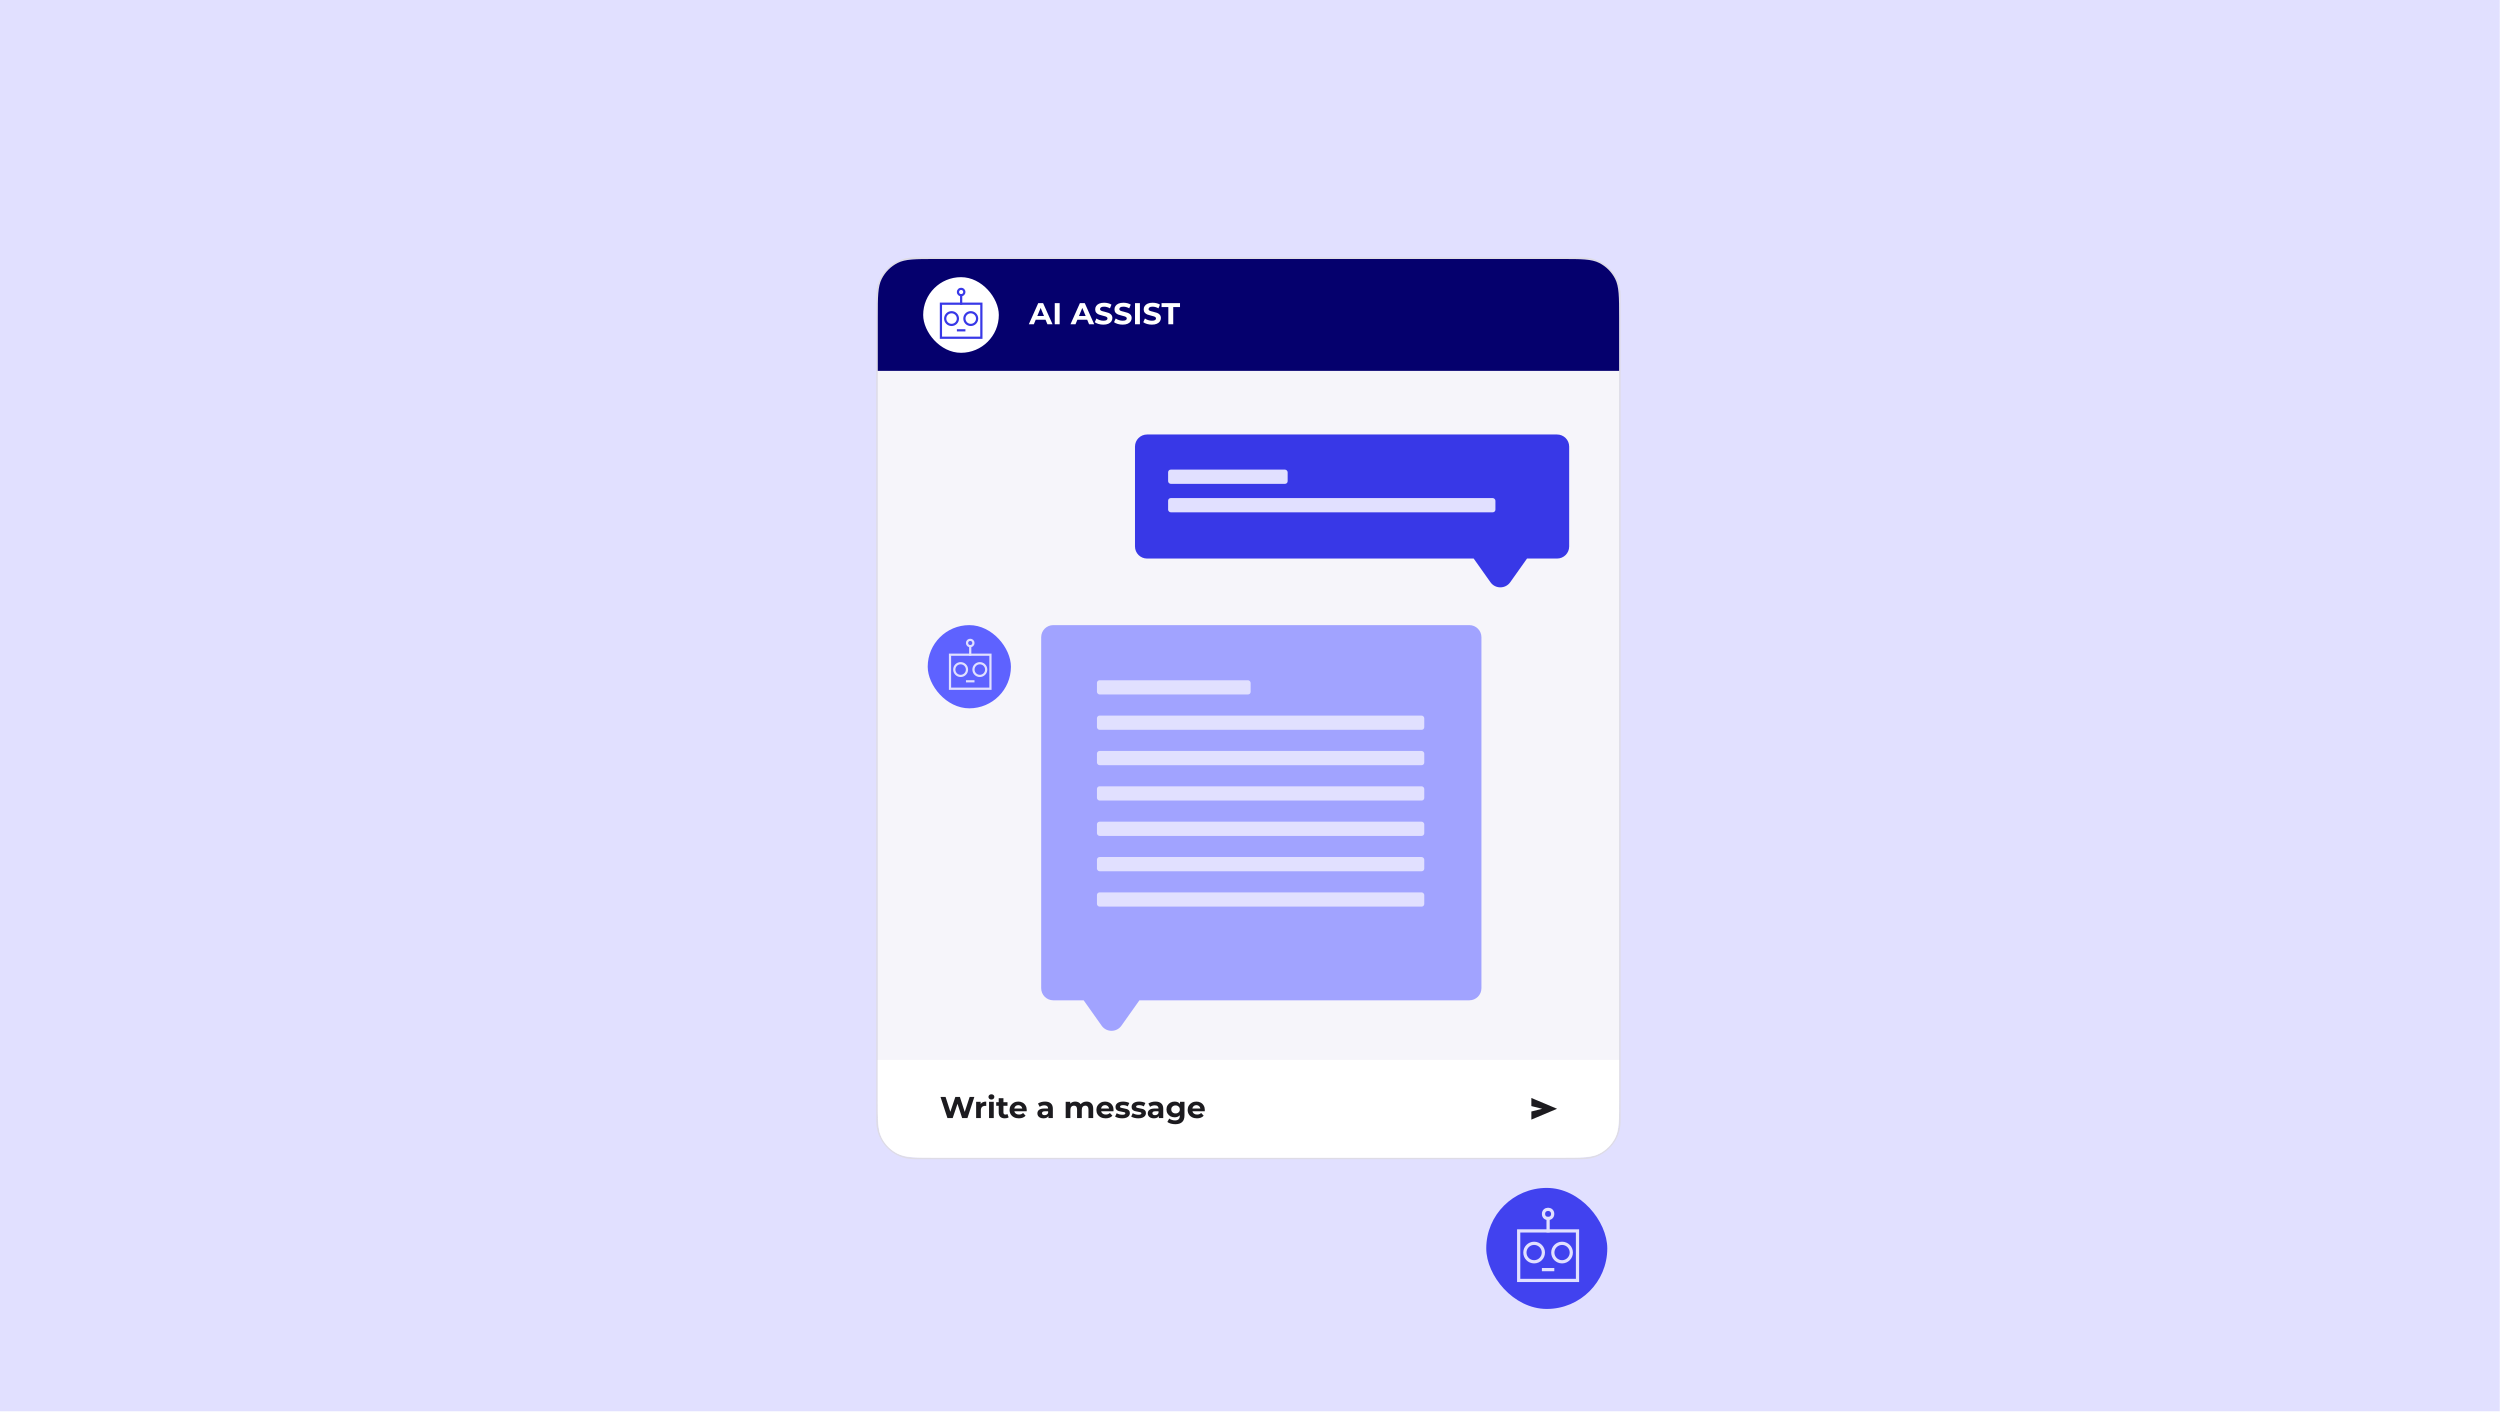
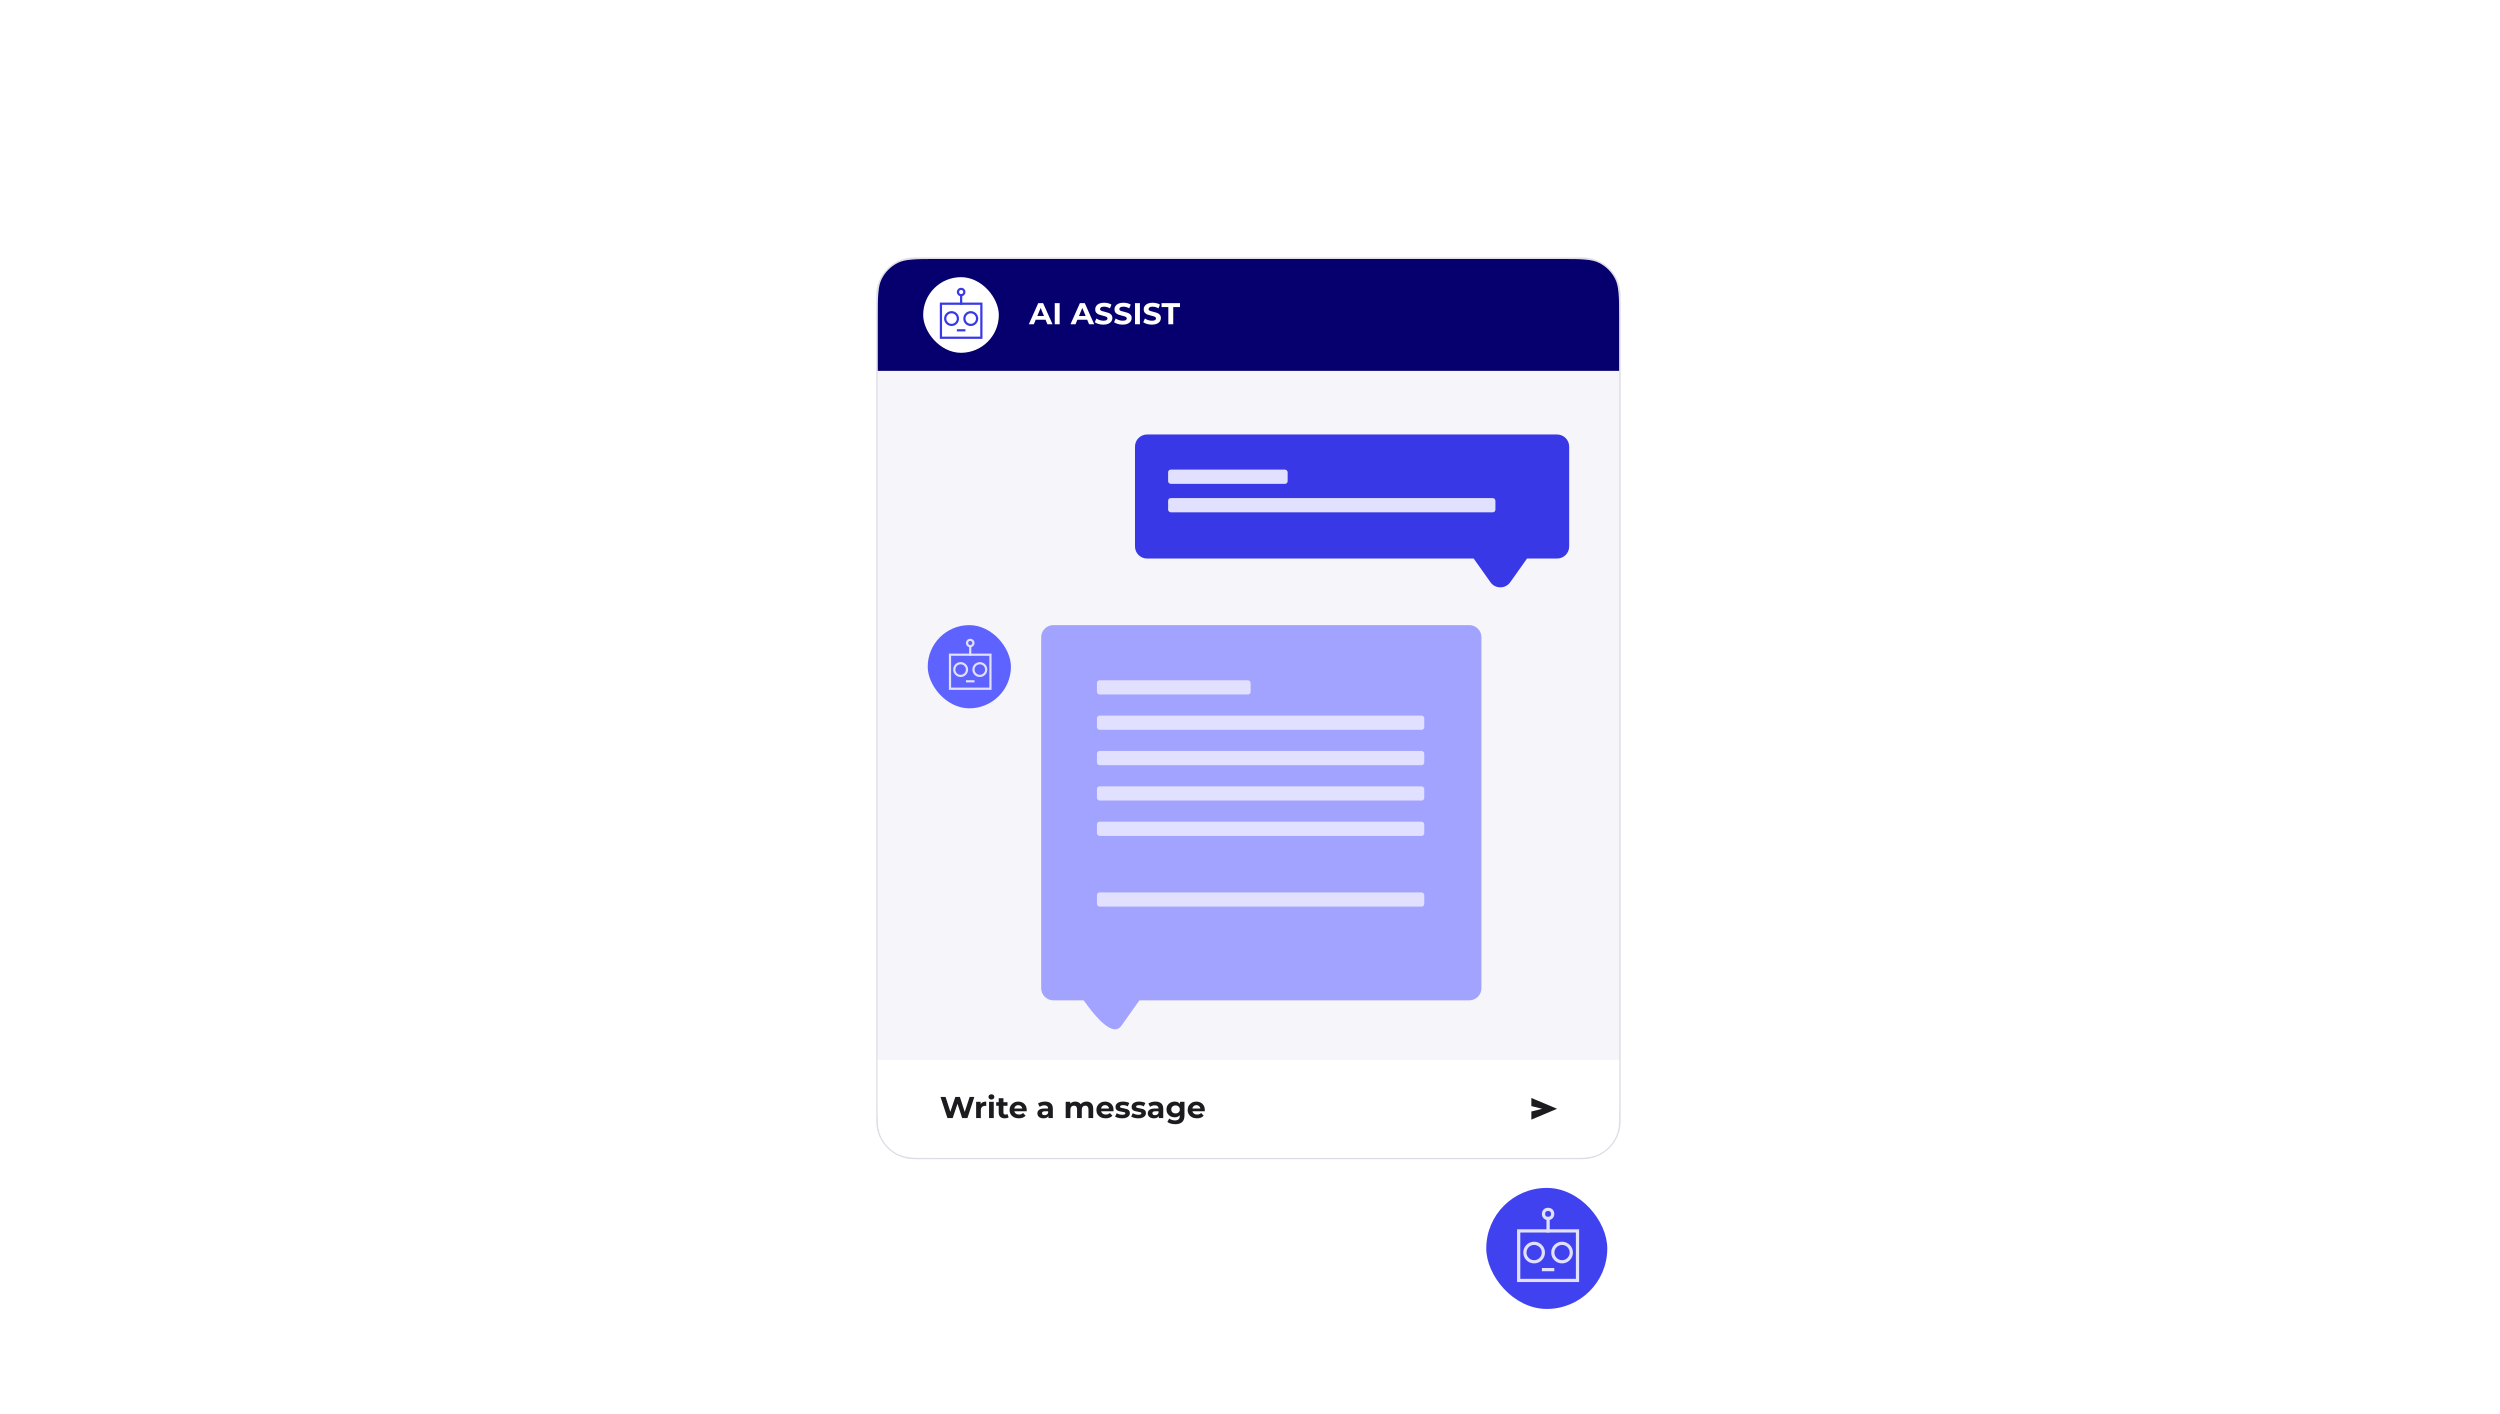
<svg xmlns="http://www.w3.org/2000/svg" width="806" height="456" viewBox="0 0 806 456" fill="none">
  <g clip-path="url(#clip0_13354_7370)">
-     <path d="M-1 0H806V455H-1V0Z" fill="#E1E0FF" />
    <g filter="url(#filter0_dddddd_13354_7370)">
      <path d="M294.706 58.756C288.106 58.756 282.756 64.106 282.756 70.706V337.02C282.756 343.62 288.106 348.97 294.706 348.97H510.294C516.894 348.97 522.244 343.62 522.244 337.02V70.706C522.244 64.106 516.894 58.756 510.294 58.756H294.706Z" stroke="#DEDCE5" stroke-width="0.488" />
      <path d="M283 77.73C283 71.174 283 67.896 284.276 65.392C285.398 63.189 287.189 61.398 289.392 60.276C291.896 59 295.174 59 301.73 59H503.27C509.826 59 513.104 59 515.608 60.276C517.811 61.398 519.602 63.189 520.724 65.392C522 67.896 522 71.174 522 77.73V95.094H283V77.73Z" fill="#05006D" />
      <rect x="297.633" y="64.853" width="24.388" height="24.388" rx="12.194" fill="white" />
      <rect x="303.356" y="73.411" width="13.038" height="10.975" stroke="#3838E7" stroke-width="0.716" />
      <circle cx="306.78" cy="78.208" r="2.049" stroke="#3838E7" stroke-width="0.716" />
      <circle cx="312.97" cy="78.208" r="2.049" stroke="#3838E7" stroke-width="0.716" />
      <path d="M309.875 70.3V73.738" stroke="#3838E7" stroke-width="0.716" />
      <path d="M308.499 81.992H311.25" stroke="#3838E7" stroke-width="0.716" />
      <circle cx="309.874" cy="69.645" r="1.018" stroke="#3838E7" stroke-width="0.716" />
      <path d="M337.082 78.584H333.912L333.307 80.047H331.688L334.731 73.218H336.292L339.345 80.047H337.687L337.082 78.584ZM336.585 77.384L335.502 74.769L334.419 77.384H336.585ZM340.054 73.218H341.634V80.047H340.054V73.218ZM350.514 78.584H347.344L346.739 80.047H345.12L348.164 73.218H349.724L352.778 80.047H351.119L350.514 78.584ZM350.017 77.384L348.934 74.769L347.851 77.384H350.017ZM355.73 80.164C355.19 80.164 354.666 80.092 354.159 79.949C353.658 79.8 353.255 79.608 352.95 79.374L353.486 78.184C353.779 78.398 354.127 78.571 354.53 78.701C354.933 78.831 355.336 78.896 355.74 78.896C356.188 78.896 356.52 78.831 356.735 78.701C356.949 78.564 357.056 78.385 357.056 78.164C357.056 78.002 356.991 77.868 356.861 77.764C356.738 77.654 356.575 77.566 356.374 77.501C356.179 77.436 355.912 77.364 355.574 77.286C355.053 77.163 354.627 77.039 354.296 76.915C353.964 76.792 353.678 76.594 353.437 76.32C353.203 76.047 353.086 75.683 353.086 75.228C353.086 74.831 353.193 74.474 353.408 74.155C353.623 73.83 353.945 73.573 354.374 73.384C354.81 73.195 355.34 73.101 355.964 73.101C356.4 73.101 356.826 73.153 357.242 73.257C357.658 73.361 358.022 73.511 358.334 73.706L357.847 74.906C357.216 74.548 356.585 74.369 355.954 74.369C355.512 74.369 355.184 74.441 354.969 74.584C354.761 74.727 354.657 74.916 354.657 75.15C354.657 75.384 354.777 75.559 355.018 75.677C355.265 75.787 355.639 75.898 356.14 76.008C356.66 76.132 357.086 76.255 357.417 76.379C357.749 76.502 358.032 76.698 358.266 76.964C358.507 77.231 358.627 77.592 358.627 78.047C358.627 78.437 358.517 78.795 358.295 79.12C358.081 79.439 357.756 79.692 357.32 79.881C356.884 80.07 356.354 80.164 355.73 80.164ZM361.951 80.164C361.411 80.164 360.887 80.092 360.38 79.949C359.879 79.8 359.476 79.608 359.17 79.374L359.707 78.184C360 78.398 360.348 78.571 360.751 78.701C361.154 78.831 361.557 78.896 361.96 78.896C362.409 78.896 362.741 78.831 362.955 78.701C363.17 78.564 363.277 78.385 363.277 78.164C363.277 78.002 363.212 77.868 363.082 77.764C362.959 77.654 362.796 77.566 362.594 77.501C362.399 77.436 362.133 77.364 361.795 77.286C361.274 77.163 360.848 77.039 360.517 76.915C360.185 76.792 359.899 76.594 359.658 76.32C359.424 76.047 359.307 75.683 359.307 75.228C359.307 74.831 359.414 74.474 359.629 74.155C359.843 73.83 360.165 73.573 360.595 73.384C361.03 73.195 361.56 73.101 362.185 73.101C362.62 73.101 363.046 73.153 363.463 73.257C363.879 73.361 364.243 73.511 364.555 73.706L364.067 74.906C363.437 74.548 362.806 74.369 362.175 74.369C361.733 74.369 361.404 74.441 361.19 74.584C360.982 74.727 360.878 74.916 360.878 75.15C360.878 75.384 360.998 75.559 361.238 75.677C361.486 75.787 361.86 75.898 362.36 76.008C362.881 76.132 363.307 76.255 363.638 76.379C363.97 76.502 364.253 76.698 364.487 76.964C364.728 77.231 364.848 77.592 364.848 78.047C364.848 78.437 364.737 78.795 364.516 79.12C364.302 79.439 363.976 79.692 363.541 79.881C363.105 80.07 362.575 80.164 361.951 80.164ZM365.928 73.218H367.508V80.047H365.928V73.218ZM371.372 80.164C370.832 80.164 370.309 80.092 369.802 79.949C369.301 79.8 368.898 79.608 368.592 79.374L369.129 78.184C369.421 78.398 369.769 78.571 370.172 78.701C370.576 78.831 370.979 78.896 371.382 78.896C371.831 78.896 372.162 78.831 372.377 78.701C372.592 78.564 372.699 78.385 372.699 78.164C372.699 78.002 372.634 77.868 372.504 77.764C372.38 77.654 372.218 77.566 372.016 77.501C371.821 77.436 371.554 77.364 371.216 77.286C370.696 77.163 370.27 77.039 369.938 76.915C369.607 76.792 369.32 76.594 369.08 76.32C368.846 76.047 368.729 75.683 368.729 75.228C368.729 74.831 368.836 74.474 369.051 74.155C369.265 73.83 369.587 73.573 370.016 73.384C370.452 73.195 370.982 73.101 371.606 73.101C372.042 73.101 372.468 73.153 372.884 73.257C373.301 73.361 373.665 73.511 373.977 73.706L373.489 74.906C372.858 74.548 372.227 74.369 371.597 74.369C371.154 74.369 370.826 74.441 370.611 74.584C370.403 74.727 370.299 74.916 370.299 75.15C370.299 75.384 370.42 75.559 370.66 75.677C370.907 75.787 371.281 75.898 371.782 76.008C372.302 76.132 372.728 76.255 373.06 76.379C373.392 76.502 373.674 76.698 373.909 76.964C374.149 77.231 374.27 77.592 374.27 78.047C374.27 78.437 374.159 78.795 373.938 79.12C373.723 79.439 373.398 79.692 372.962 79.881C372.527 80.07 371.997 80.164 371.372 80.164ZM376.669 74.506H374.483V73.218H380.434V74.506H378.249V80.047H376.669V74.506Z" fill="white" />
      <g clip-path="url(#clip1_13354_7370)">
        <path d="M283 95.094H522V329.997C522 336.553 522 339.831 520.724 342.335C519.602 344.537 517.811 346.328 515.608 347.451C513.104 348.726 509.826 348.726 503.27 348.726H301.73C295.174 348.726 291.896 348.726 289.392 347.451C287.189 346.328 285.398 344.537 284.276 342.335C283 339.831 283 336.553 283 329.997V95.094Z" fill="#F6F5FA" />
        <rect x="299.096" y="177.037" width="26.826" height="26.826" rx="13.413" fill="#5E62FF" />
        <rect x="306.282" y="186.57" width="13.038" height="10.975" stroke="#E1E0FF" stroke-width="0.716" />
        <circle cx="309.707" cy="191.366" r="2.049" stroke="#E1E0FF" stroke-width="0.716" />
        <circle cx="315.897" cy="191.366" r="2.049" stroke="#E1E0FF" stroke-width="0.716" />
        <path d="M312.802 183.458V186.897" stroke="#E1E0FF" stroke-width="0.716" />
        <path d="M311.426 195.15H314.177" stroke="#E1E0FF" stroke-width="0.716" />
        <circle cx="312.801" cy="182.803" r="1.018" stroke="#E1E0FF" stroke-width="0.716" />
-         <path fill-rule="evenodd" clip-rule="evenodd" d="M339.579 177.035C337.424 177.035 335.677 178.782 335.677 180.937V294.096C335.677 296.251 337.424 297.998 339.579 297.998H349.371L355.173 306.187C356.729 308.382 359.986 308.382 361.541 306.187L367.344 297.998H473.712C475.867 297.998 477.614 296.251 477.614 294.096V180.937C477.614 178.782 475.867 177.035 473.712 177.035H339.579Z" fill="#A1A3FF" />
+         <path fill-rule="evenodd" clip-rule="evenodd" d="M339.579 177.035C337.424 177.035 335.677 178.782 335.677 180.937V294.096C335.677 296.251 337.424 297.998 339.579 297.998H349.371C356.729 308.382 359.986 308.382 361.541 306.187L367.344 297.998H473.712C475.867 297.998 477.614 296.251 477.614 294.096V180.937C477.614 178.782 475.867 177.035 473.712 177.035H339.579Z" fill="#A1A3FF" />
        <rect x="353.656" y="194.808" width="49.551" height="4.588" rx="0.851" fill="#E1E0FF" />
        <rect x="353.656" y="206.207" width="105.526" height="4.588" rx="0.851" fill="#E1E0FF" />
        <rect x="353.656" y="217.606" width="105.526" height="4.588" rx="0.851" fill="#E1E0FF" />
        <rect x="353.656" y="229.005" width="105.526" height="4.588" rx="0.851" fill="#E1E0FF" />
        <rect x="353.656" y="240.404" width="105.526" height="4.588" rx="0.851" fill="#E1E0FF" />
-         <rect x="353.656" y="251.804" width="105.526" height="4.588" rx="0.851" fill="#E1E0FF" />
        <rect x="353.656" y="263.203" width="105.526" height="4.588" rx="0.851" fill="#E1E0FF" />
        <path d="M283 317.217H522V329.997C522 336.553 522 339.831 520.724 342.335C519.602 344.538 517.811 346.329 515.608 347.451C513.104 348.727 509.826 348.727 503.27 348.727H301.73C295.174 348.727 291.896 348.727 289.392 347.451C287.189 346.329 285.398 344.538 284.276 342.335C283 339.831 283 336.553 283 329.997V317.217Z" fill="white" />
        <path d="M314.129 329.143L311.895 335.972H310.197L308.695 331.348L307.144 335.972H305.456L303.213 329.143H304.852L306.393 333.943L308.002 329.143H309.466L311.026 333.982L312.617 329.143H314.129ZM316.157 331.416C316.339 331.162 316.583 330.971 316.889 330.84C317.201 330.71 317.558 330.645 317.962 330.645V332.05C317.793 332.037 317.679 332.031 317.62 332.031C317.185 332.031 316.843 332.154 316.596 332.401C316.349 332.642 316.225 333.006 316.225 333.494V335.972H314.703V330.723H316.157V331.416ZM318.867 330.723H320.388V335.972H318.867V330.723ZM319.627 329.992C319.348 329.992 319.12 329.911 318.945 329.748C318.769 329.585 318.681 329.384 318.681 329.143C318.681 328.902 318.769 328.701 318.945 328.538C319.12 328.376 319.348 328.294 319.627 328.294C319.907 328.294 320.135 328.372 320.31 328.529C320.486 328.685 320.574 328.88 320.574 329.114C320.574 329.367 320.486 329.579 320.31 329.748C320.135 329.911 319.907 329.992 319.627 329.992ZM325.186 335.718C325.036 335.829 324.851 335.913 324.63 335.972C324.415 336.024 324.187 336.05 323.947 336.05C323.322 336.05 322.838 335.89 322.493 335.572C322.155 335.253 321.986 334.785 321.986 334.167V332.011H321.176V330.84H321.986V329.563H323.508V330.84H324.815V332.011H323.508V334.147C323.508 334.369 323.563 334.541 323.674 334.664C323.791 334.782 323.953 334.84 324.161 334.84C324.402 334.84 324.607 334.775 324.776 334.645L325.186 335.718ZM331.019 333.367C331.019 333.387 331.009 333.523 330.99 333.777H327.019C327.091 334.102 327.26 334.359 327.527 334.547C327.793 334.736 328.125 334.83 328.522 334.83C328.795 334.83 329.035 334.791 329.244 334.713C329.458 334.629 329.657 334.499 329.839 334.323L330.648 335.201C330.154 335.767 329.432 336.05 328.483 336.05C327.891 336.05 327.367 335.936 326.912 335.708C326.457 335.474 326.106 335.152 325.859 334.743C325.611 334.333 325.488 333.868 325.488 333.348C325.488 332.834 325.608 332.372 325.849 331.962C326.096 331.546 326.431 331.224 326.854 330.997C327.283 330.762 327.761 330.645 328.288 330.645C328.801 330.645 329.266 330.756 329.683 330.977C330.099 331.198 330.424 331.517 330.658 331.933C330.899 332.343 331.019 332.821 331.019 333.367ZM328.297 331.796C327.953 331.796 327.663 331.894 327.429 332.089C327.195 332.284 327.052 332.551 327 332.889H329.585C329.533 332.557 329.39 332.294 329.156 332.099C328.922 331.897 328.635 331.796 328.297 331.796ZM336.912 330.645C337.725 330.645 338.349 330.84 338.785 331.231C339.22 331.614 339.438 332.196 339.438 332.977V335.972H338.014V335.318C337.728 335.806 337.195 336.05 336.414 336.05C336.011 336.05 335.66 335.981 335.361 335.845C335.068 335.708 334.844 335.52 334.687 335.279C334.531 335.038 334.453 334.765 334.453 334.46C334.453 333.972 334.635 333.588 335 333.309C335.37 333.029 335.939 332.889 336.707 332.889H337.916C337.916 332.557 337.816 332.304 337.614 332.128C337.412 331.946 337.11 331.855 336.707 331.855C336.427 331.855 336.151 331.901 335.878 331.992C335.611 332.076 335.383 332.193 335.195 332.343L334.648 331.279C334.935 331.078 335.276 330.922 335.673 330.811C336.076 330.701 336.489 330.645 336.912 330.645ZM336.795 335.025C337.055 335.025 337.286 334.967 337.487 334.85C337.689 334.726 337.832 334.547 337.916 334.313V333.777H336.873C336.248 333.777 335.936 333.982 335.936 334.391C335.936 334.586 336.011 334.743 336.161 334.86C336.317 334.97 336.528 335.025 336.795 335.025ZM350.299 330.645C350.956 330.645 351.477 330.84 351.86 331.231C352.25 331.614 352.446 332.193 352.446 332.967V335.972H350.924V333.201C350.924 332.785 350.836 332.476 350.66 332.274C350.491 332.066 350.247 331.962 349.929 331.962C349.571 331.962 349.288 332.079 349.08 332.314C348.872 332.541 348.768 332.883 348.768 333.338V335.972H347.246V333.201C347.246 332.375 346.914 331.962 346.251 331.962C345.9 331.962 345.62 332.079 345.412 332.314C345.204 332.541 345.1 332.883 345.1 333.338V335.972H343.578V330.723H345.032V331.328C345.227 331.107 345.464 330.938 345.744 330.821C346.03 330.704 346.342 330.645 346.68 330.645C347.051 330.645 347.386 330.72 347.685 330.87C347.984 331.013 348.225 331.224 348.407 331.504C348.622 331.231 348.891 331.019 349.217 330.87C349.548 330.72 349.909 330.645 350.299 330.645ZM359.008 333.367C359.008 333.387 358.998 333.523 358.978 333.777H355.008C355.08 334.102 355.249 334.359 355.515 334.547C355.782 334.736 356.114 334.83 356.51 334.83C356.784 334.83 357.024 334.791 357.232 334.713C357.447 334.629 357.645 334.499 357.827 334.323L358.637 335.201C358.143 335.767 357.421 336.05 356.471 336.05C355.88 336.05 355.356 335.936 354.901 335.708C354.446 335.474 354.094 335.152 353.847 334.743C353.6 334.333 353.477 333.868 353.477 333.348C353.477 332.834 353.597 332.372 353.838 331.962C354.085 331.546 354.42 331.224 354.842 330.997C355.272 330.762 355.75 330.645 356.276 330.645C356.79 330.645 357.255 330.756 357.671 330.977C358.087 331.198 358.413 331.517 358.647 331.933C358.887 332.343 359.008 332.821 359.008 333.367ZM356.286 331.796C355.941 331.796 355.652 331.894 355.418 332.089C355.184 332.284 355.041 332.551 354.989 332.889H357.574C357.522 332.557 357.379 332.294 357.145 332.099C356.91 331.897 356.624 331.796 356.286 331.796ZM361.787 336.05C361.351 336.05 360.925 335.998 360.509 335.894C360.092 335.783 359.761 335.647 359.514 335.484L360.021 334.391C360.255 334.541 360.538 334.664 360.87 334.762C361.201 334.853 361.526 334.899 361.845 334.899C362.489 334.899 362.811 334.739 362.811 334.421C362.811 334.271 362.723 334.164 362.547 334.099C362.372 334.034 362.102 333.978 361.738 333.933C361.309 333.868 360.954 333.793 360.674 333.708C360.395 333.624 360.151 333.474 359.943 333.26C359.741 333.045 359.64 332.739 359.64 332.343C359.64 332.011 359.735 331.718 359.923 331.465C360.118 331.205 360.398 331.003 360.762 330.86C361.133 330.717 361.569 330.645 362.069 330.645C362.44 330.645 362.808 330.688 363.172 330.772C363.542 330.85 363.848 330.961 364.089 331.104L363.581 332.187C363.12 331.927 362.616 331.796 362.069 331.796C361.744 331.796 361.5 331.842 361.338 331.933C361.175 332.024 361.094 332.141 361.094 332.284C361.094 332.447 361.182 332.561 361.357 332.626C361.533 332.691 361.813 332.752 362.196 332.811C362.625 332.883 362.977 332.961 363.25 333.045C363.523 333.123 363.76 333.27 363.962 333.484C364.164 333.699 364.264 333.998 364.264 334.382C364.264 334.707 364.167 334.996 363.972 335.25C363.777 335.503 363.49 335.702 363.113 335.845C362.743 335.981 362.3 336.05 361.787 336.05ZM366.969 336.05C366.533 336.05 366.107 335.998 365.691 335.894C365.275 335.783 364.943 335.647 364.696 335.484L365.203 334.391C365.437 334.541 365.72 334.664 366.052 334.762C366.384 334.853 366.709 334.899 367.027 334.899C367.671 334.899 367.993 334.739 367.993 334.421C367.993 334.271 367.905 334.164 367.73 334.099C367.554 334.034 367.284 333.978 366.92 333.933C366.491 333.868 366.137 333.793 365.857 333.708C365.577 333.624 365.333 333.474 365.125 333.26C364.924 333.045 364.823 332.739 364.823 332.343C364.823 332.011 364.917 331.718 365.106 331.465C365.301 331.205 365.58 331.003 365.945 330.86C366.315 330.717 366.751 330.645 367.252 330.645C367.623 330.645 367.99 330.688 368.354 330.772C368.725 330.85 369.031 330.961 369.271 331.104L368.764 332.187C368.302 331.927 367.798 331.796 367.252 331.796C366.927 331.796 366.683 331.842 366.52 331.933C366.358 332.024 366.276 332.141 366.276 332.284C366.276 332.447 366.364 332.561 366.54 332.626C366.715 332.691 366.995 332.752 367.379 332.811C367.808 332.883 368.159 332.961 368.432 333.045C368.705 333.123 368.943 333.27 369.144 333.484C369.346 333.699 369.447 333.998 369.447 334.382C369.447 334.707 369.349 334.996 369.154 335.25C368.959 335.503 368.673 335.702 368.296 335.845C367.925 335.981 367.483 336.05 366.969 336.05ZM372.503 330.645C373.315 330.645 373.94 330.84 374.376 331.231C374.811 331.614 375.029 332.196 375.029 332.977V335.972H373.605V335.318C373.319 335.806 372.785 336.05 372.005 336.05C371.602 336.05 371.251 335.981 370.951 335.845C370.659 335.708 370.434 335.52 370.278 335.279C370.122 335.038 370.044 334.765 370.044 334.46C370.044 333.972 370.226 333.588 370.591 333.309C370.961 333.029 371.53 332.889 372.298 332.889H373.507C373.507 332.557 373.407 332.304 373.205 332.128C373.003 331.946 372.701 331.855 372.298 331.855C372.018 331.855 371.742 331.901 371.468 331.992C371.202 332.076 370.974 332.193 370.786 332.343L370.239 331.279C370.526 331.078 370.867 330.922 371.264 330.811C371.667 330.701 372.08 330.645 372.503 330.645ZM372.385 335.025C372.646 335.025 372.876 334.967 373.078 334.85C373.28 334.726 373.423 334.547 373.507 334.313V333.777H372.464C371.839 333.777 371.527 333.982 371.527 334.391C371.527 334.586 371.602 334.743 371.751 334.86C371.907 334.97 372.119 335.025 372.385 335.025ZM381.878 330.723V335.094C381.878 336.056 381.627 336.772 381.127 337.24C380.626 337.708 379.894 337.942 378.932 337.942C378.424 337.942 377.943 337.88 377.488 337.757C377.033 337.633 376.655 337.454 376.356 337.22L376.961 336.128C377.182 336.31 377.462 336.453 377.8 336.557C378.138 336.668 378.476 336.723 378.815 336.723C379.341 336.723 379.728 336.603 379.975 336.362C380.229 336.128 380.356 335.77 380.356 335.289V335.064C379.959 335.5 379.406 335.718 378.697 335.718C378.216 335.718 377.774 335.614 377.371 335.406C376.974 335.191 376.659 334.892 376.425 334.508C376.19 334.125 376.073 333.682 376.073 333.182C376.073 332.681 376.19 332.239 376.425 331.855C376.659 331.471 376.974 331.175 377.371 330.967C377.774 330.753 378.216 330.645 378.697 330.645C379.458 330.645 380.037 330.896 380.434 331.397V330.723H381.878ZM379 334.469C379.403 334.469 379.732 334.352 379.985 334.118C380.245 333.878 380.375 333.565 380.375 333.182C380.375 332.798 380.245 332.489 379.985 332.255C379.732 332.014 379.403 331.894 379 331.894C378.597 331.894 378.265 332.014 378.005 332.255C377.745 332.489 377.615 332.798 377.615 333.182C377.615 333.565 377.745 333.878 378.005 334.118C378.265 334.352 378.597 334.469 379 334.469ZM388.435 333.367C388.435 333.387 388.425 333.523 388.406 333.777H384.435C384.507 334.102 384.676 334.359 384.943 334.547C385.209 334.736 385.541 334.83 385.938 334.83C386.211 334.83 386.451 334.791 386.66 334.713C386.874 334.629 387.073 334.499 387.255 334.323L388.064 335.201C387.57 335.767 386.848 336.05 385.899 336.05C385.307 336.05 384.783 335.936 384.328 335.708C383.873 335.474 383.522 335.152 383.275 334.743C383.027 334.333 382.904 333.868 382.904 333.348C382.904 332.834 383.024 332.372 383.265 331.962C383.512 331.546 383.847 331.224 384.27 330.997C384.699 330.762 385.177 330.645 385.704 330.645C386.217 330.645 386.682 330.756 387.099 330.977C387.515 331.198 387.84 331.517 388.074 331.933C388.315 332.343 388.435 332.821 388.435 333.367ZM385.713 331.796C385.369 331.796 385.079 331.894 384.845 332.089C384.611 332.284 384.468 332.551 384.416 332.889H387.001C386.949 332.557 386.806 332.294 386.572 332.099C386.338 331.897 386.051 331.796 385.713 331.796Z" fill="#1C1B1F" />
        <path d="M493.71 336.463V333.845L497.201 332.972L493.71 332.099V329.48L502.002 332.972L493.71 336.463Z" fill="#1C1B1F" />
        <path fill-rule="evenodd" clip-rule="evenodd" d="M502.002 115.58C504.157 115.58 505.904 117.327 505.904 119.482V151.674C505.904 153.829 504.157 155.576 502.002 155.576H492.308L486.895 163.215C485.34 165.41 482.083 165.41 480.528 163.215L475.115 155.576H369.821C367.666 155.576 365.919 153.829 365.919 151.674V119.482C365.919 117.327 367.666 115.58 369.821 115.58H502.002Z" fill="#3838E7" />
        <rect x="376.597" y="126.903" width="38.54" height="4.588" rx="0.851" fill="#E1E0FF" />
        <rect x="376.597" y="136.079" width="105.526" height="4.588" rx="0.851" fill="#E1E0FF" />
      </g>
    </g>
    <g filter="url(#filter1_dddddd_13354_7370)">
      <rect x="479.168" y="358.481" width="39.02" height="39.02" rx="19.51" fill="#4142EF" />
      <rect x="489.622" y="372.345" width="18.965" height="15.964" stroke="#E1E0FF" stroke-width="1.041" />
      <circle cx="494.603" cy="379.323" r="2.98" stroke="#E1E0FF" stroke-width="1.041" />
      <circle cx="503.606" cy="379.323" r="2.98" stroke="#E1E0FF" stroke-width="1.041" />
      <path d="M499.105 367.82V372.822" stroke="#E1E0FF" stroke-width="1.041" />
      <path d="M497.104 384.823H501.105" stroke="#E1E0FF" stroke-width="1.041" />
      <circle cx="499.105" cy="366.867" r="1.48" stroke="#E1E0FF" stroke-width="1.041" />
    </g>
  </g>
  <defs>
    <filter id="filter0_dddddd_13354_7370" x="271.782" y="58.513" width="261.437" height="314.601" filterUnits="userSpaceOnUse" color-interpolation-filters="sRGB">
      <feFlood flood-opacity="0" result="BackgroundImageFix" />
      <feColorMatrix in="SourceAlpha" type="matrix" values="0 0 0 0 0 0 0 0 0 0 0 0 0 0 0 0 0 0 127 0" result="hardAlpha" />
      <feOffset dy="0.364" />
      <feGaussianBlur stdDeviation="0.148" />
      <feColorMatrix type="matrix" values="0 0 0 0 0.298 0 0 0 0 0.298 0 0 0 0 0.659 0 0 0 0.02 0" />
      <feBlend mode="normal" in2="BackgroundImageFix" result="effect1_dropShadow_13354_7370" />
      <feColorMatrix in="SourceAlpha" type="matrix" values="0 0 0 0 0 0 0 0 0 0 0 0 0 0 0 0 0 0 127 0" result="hardAlpha" />
      <feOffset dy="0.876" />
      <feGaussianBlur stdDeviation="0.357" />
      <feColorMatrix type="matrix" values="0 0 0 0 0.298 0 0 0 0 0.298 0 0 0 0 0.659 0 0 0 0.028 0" />
      <feBlend mode="normal" in2="effect1_dropShadow_13354_7370" result="effect2_dropShadow_13354_7370" />
      <feColorMatrix in="SourceAlpha" type="matrix" values="0 0 0 0 0 0 0 0 0 0 0 0 0 0 0 0 0 0 127 0" result="hardAlpha" />
      <feOffset dy="1.649" />
      <feGaussianBlur stdDeviation="0.672" />
      <feColorMatrix type="matrix" values="0 0 0 0 0.298 0 0 0 0 0.298 0 0 0 0 0.659 0 0 0 0.035 0" />
      <feBlend mode="normal" in2="effect2_dropShadow_13354_7370" result="effect3_dropShadow_13354_7370" />
      <feColorMatrix in="SourceAlpha" type="matrix" values="0 0 0 0 0 0 0 0 0 0 0 0 0 0 0 0 0 0 127 0" result="hardAlpha" />
      <feOffset dy="2.942" />
      <feGaussianBlur stdDeviation="1.198" />
      <feColorMatrix type="matrix" values="0 0 0 0 0.298 0 0 0 0 0.298 0 0 0 0 0.659 0 0 0 0.042 0" />
      <feBlend mode="normal" in2="effect3_dropShadow_13354_7370" result="effect4_dropShadow_13354_7370" />
      <feColorMatrix in="SourceAlpha" type="matrix" values="0 0 0 0 0 0 0 0 0 0 0 0 0 0 0 0 0 0 127 0" result="hardAlpha" />
      <feOffset dy="5.502" />
      <feGaussianBlur stdDeviation="2.241" />
      <feColorMatrix type="matrix" values="0 0 0 0 0.298 0 0 0 0 0.298 0 0 0 0 0.659 0 0 0 0.05 0" />
      <feBlend mode="normal" in2="effect4_dropShadow_13354_7370" result="effect5_dropShadow_13354_7370" />
      <feColorMatrix in="SourceAlpha" type="matrix" values="0 0 0 0 0 0 0 0 0 0 0 0 0 0 0 0 0 0 127 0" result="hardAlpha" />
      <feOffset dy="13.169" />
      <feGaussianBlur stdDeviation="5.365" />
      <feColorMatrix type="matrix" values="0 0 0 0 0.298 0 0 0 0 0.298 0 0 0 0 0.659 0 0 0 0.07 0" />
      <feBlend mode="normal" in2="effect5_dropShadow_13354_7370" result="effect6_dropShadow_13354_7370" />
      <feBlend mode="normal" in="SourceGraphic" in2="effect6_dropShadow_13354_7370" result="shape" />
    </filter>
    <filter id="filter1_dddddd_13354_7370" x="468.438" y="358.481" width="60.482" height="62.92" filterUnits="userSpaceOnUse" color-interpolation-filters="sRGB">
      <feFlood flood-opacity="0" result="BackgroundImageFix" />
      <feColorMatrix in="SourceAlpha" type="matrix" values="0 0 0 0 0 0 0 0 0 0 0 0 0 0 0 0 0 0 127 0" result="hardAlpha" />
      <feOffset dy="0.364" />
      <feGaussianBlur stdDeviation="0.148" />
      <feColorMatrix type="matrix" values="0 0 0 0 0.298 0 0 0 0 0.298 0 0 0 0 0.659 0 0 0 0.02 0" />
      <feBlend mode="normal" in2="BackgroundImageFix" result="effect1_dropShadow_13354_7370" />
      <feColorMatrix in="SourceAlpha" type="matrix" values="0 0 0 0 0 0 0 0 0 0 0 0 0 0 0 0 0 0 127 0" result="hardAlpha" />
      <feOffset dy="0.876" />
      <feGaussianBlur stdDeviation="0.357" />
      <feColorMatrix type="matrix" values="0 0 0 0 0.298 0 0 0 0 0.298 0 0 0 0 0.659 0 0 0 0.028 0" />
      <feBlend mode="normal" in2="effect1_dropShadow_13354_7370" result="effect2_dropShadow_13354_7370" />
      <feColorMatrix in="SourceAlpha" type="matrix" values="0 0 0 0 0 0 0 0 0 0 0 0 0 0 0 0 0 0 127 0" result="hardAlpha" />
      <feOffset dy="1.649" />
      <feGaussianBlur stdDeviation="0.672" />
      <feColorMatrix type="matrix" values="0 0 0 0 0.298 0 0 0 0 0.298 0 0 0 0 0.659 0 0 0 0.035 0" />
      <feBlend mode="normal" in2="effect2_dropShadow_13354_7370" result="effect3_dropShadow_13354_7370" />
      <feColorMatrix in="SourceAlpha" type="matrix" values="0 0 0 0 0 0 0 0 0 0 0 0 0 0 0 0 0 0 127 0" result="hardAlpha" />
      <feOffset dy="2.942" />
      <feGaussianBlur stdDeviation="1.198" />
      <feColorMatrix type="matrix" values="0 0 0 0 0.298 0 0 0 0 0.298 0 0 0 0 0.659 0 0 0 0.042 0" />
      <feBlend mode="normal" in2="effect3_dropShadow_13354_7370" result="effect4_dropShadow_13354_7370" />
      <feColorMatrix in="SourceAlpha" type="matrix" values="0 0 0 0 0 0 0 0 0 0 0 0 0 0 0 0 0 0 127 0" result="hardAlpha" />
      <feOffset dy="5.502" />
      <feGaussianBlur stdDeviation="2.241" />
      <feColorMatrix type="matrix" values="0 0 0 0 0.298 0 0 0 0 0.298 0 0 0 0 0.659 0 0 0 0.05 0" />
      <feBlend mode="normal" in2="effect4_dropShadow_13354_7370" result="effect5_dropShadow_13354_7370" />
      <feColorMatrix in="SourceAlpha" type="matrix" values="0 0 0 0 0 0 0 0 0 0 0 0 0 0 0 0 0 0 127 0" result="hardAlpha" />
      <feOffset dy="13.169" />
      <feGaussianBlur stdDeviation="5.365" />
      <feColorMatrix type="matrix" values="0 0 0 0 0.298 0 0 0 0 0.298 0 0 0 0 0.659 0 0 0 0.07 0" />
      <feBlend mode="normal" in2="effect5_dropShadow_13354_7370" result="effect6_dropShadow_13354_7370" />
      <feBlend mode="normal" in="SourceGraphic" in2="effect6_dropShadow_13354_7370" result="shape" />
    </filter>
    <clipPath id="clip0_13354_7370">
      <rect width="805.917" height="455.253" fill="white" />
    </clipPath>
    <clipPath id="clip1_13354_7370">
      <path d="M283 95.094H522V329.997C522 336.553 522 339.831 520.724 342.335C519.602 344.537 517.811 346.328 515.608 347.451C513.104 348.726 509.826 348.726 503.27 348.726H301.73C295.174 348.726 291.896 348.726 289.392 347.451C287.189 346.328 285.398 344.537 284.276 342.335C283 339.831 283 336.553 283 329.997V95.094Z" fill="white" />
    </clipPath>
  </defs>
</svg>